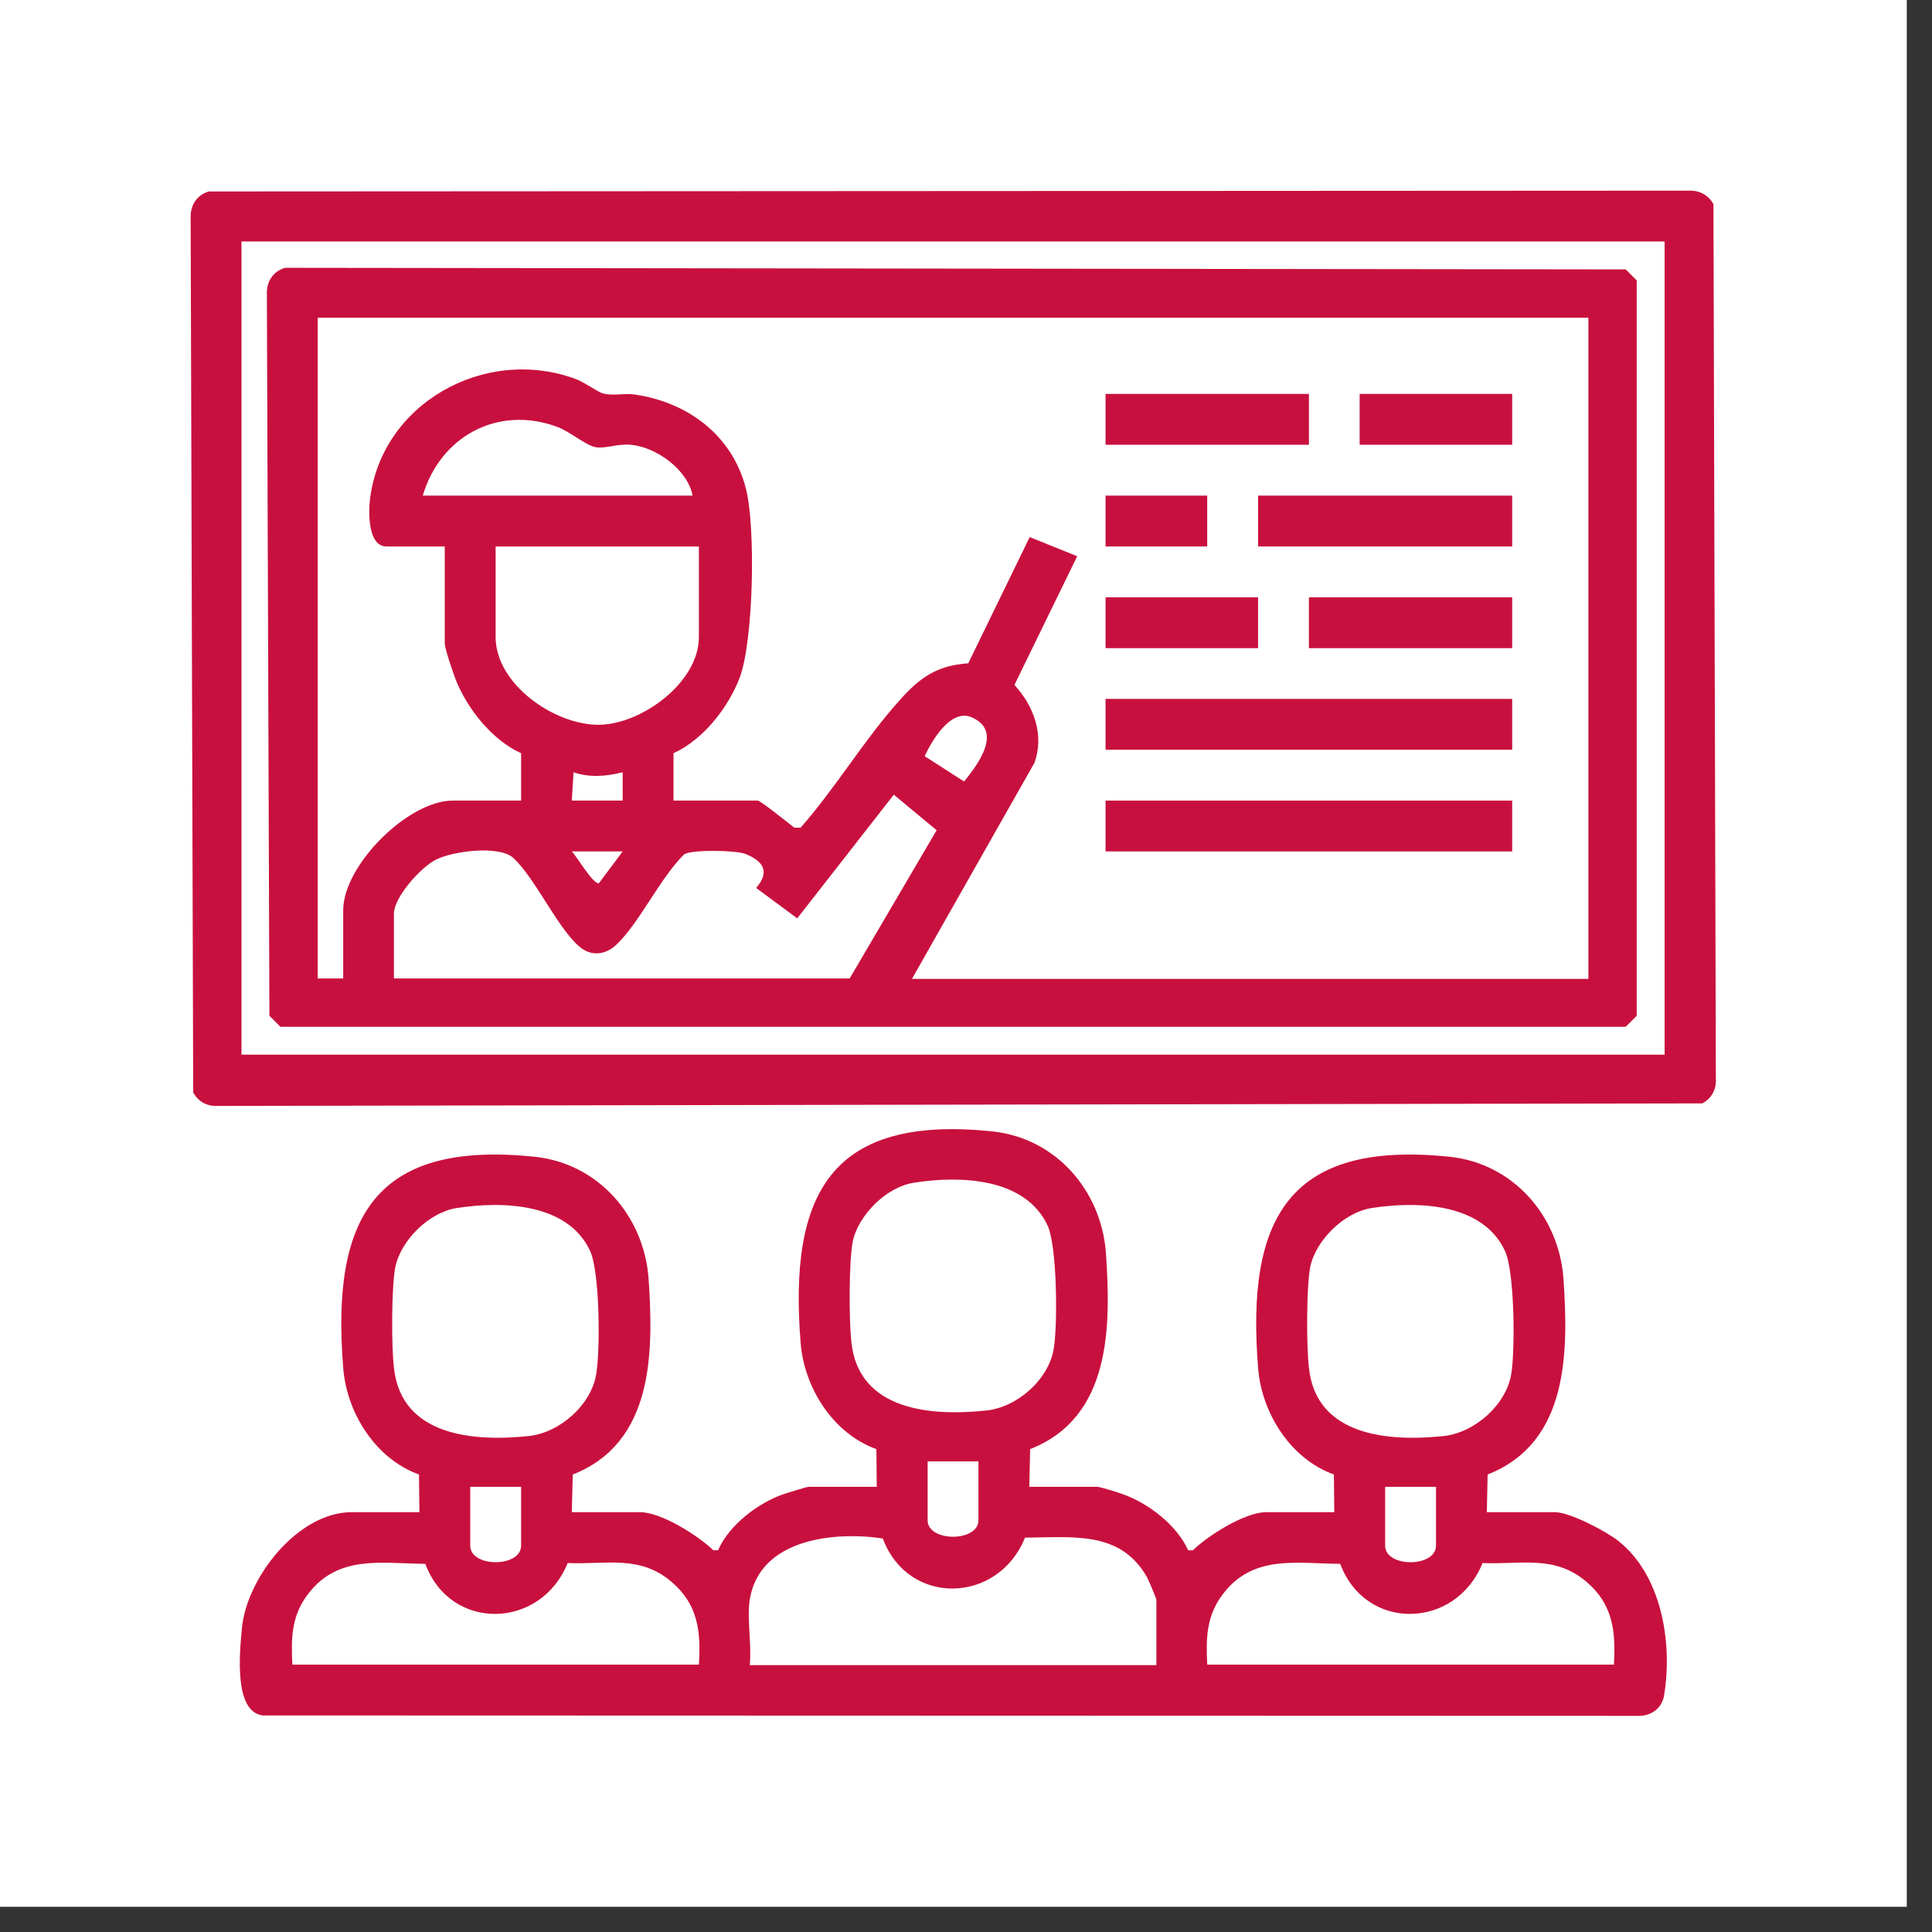
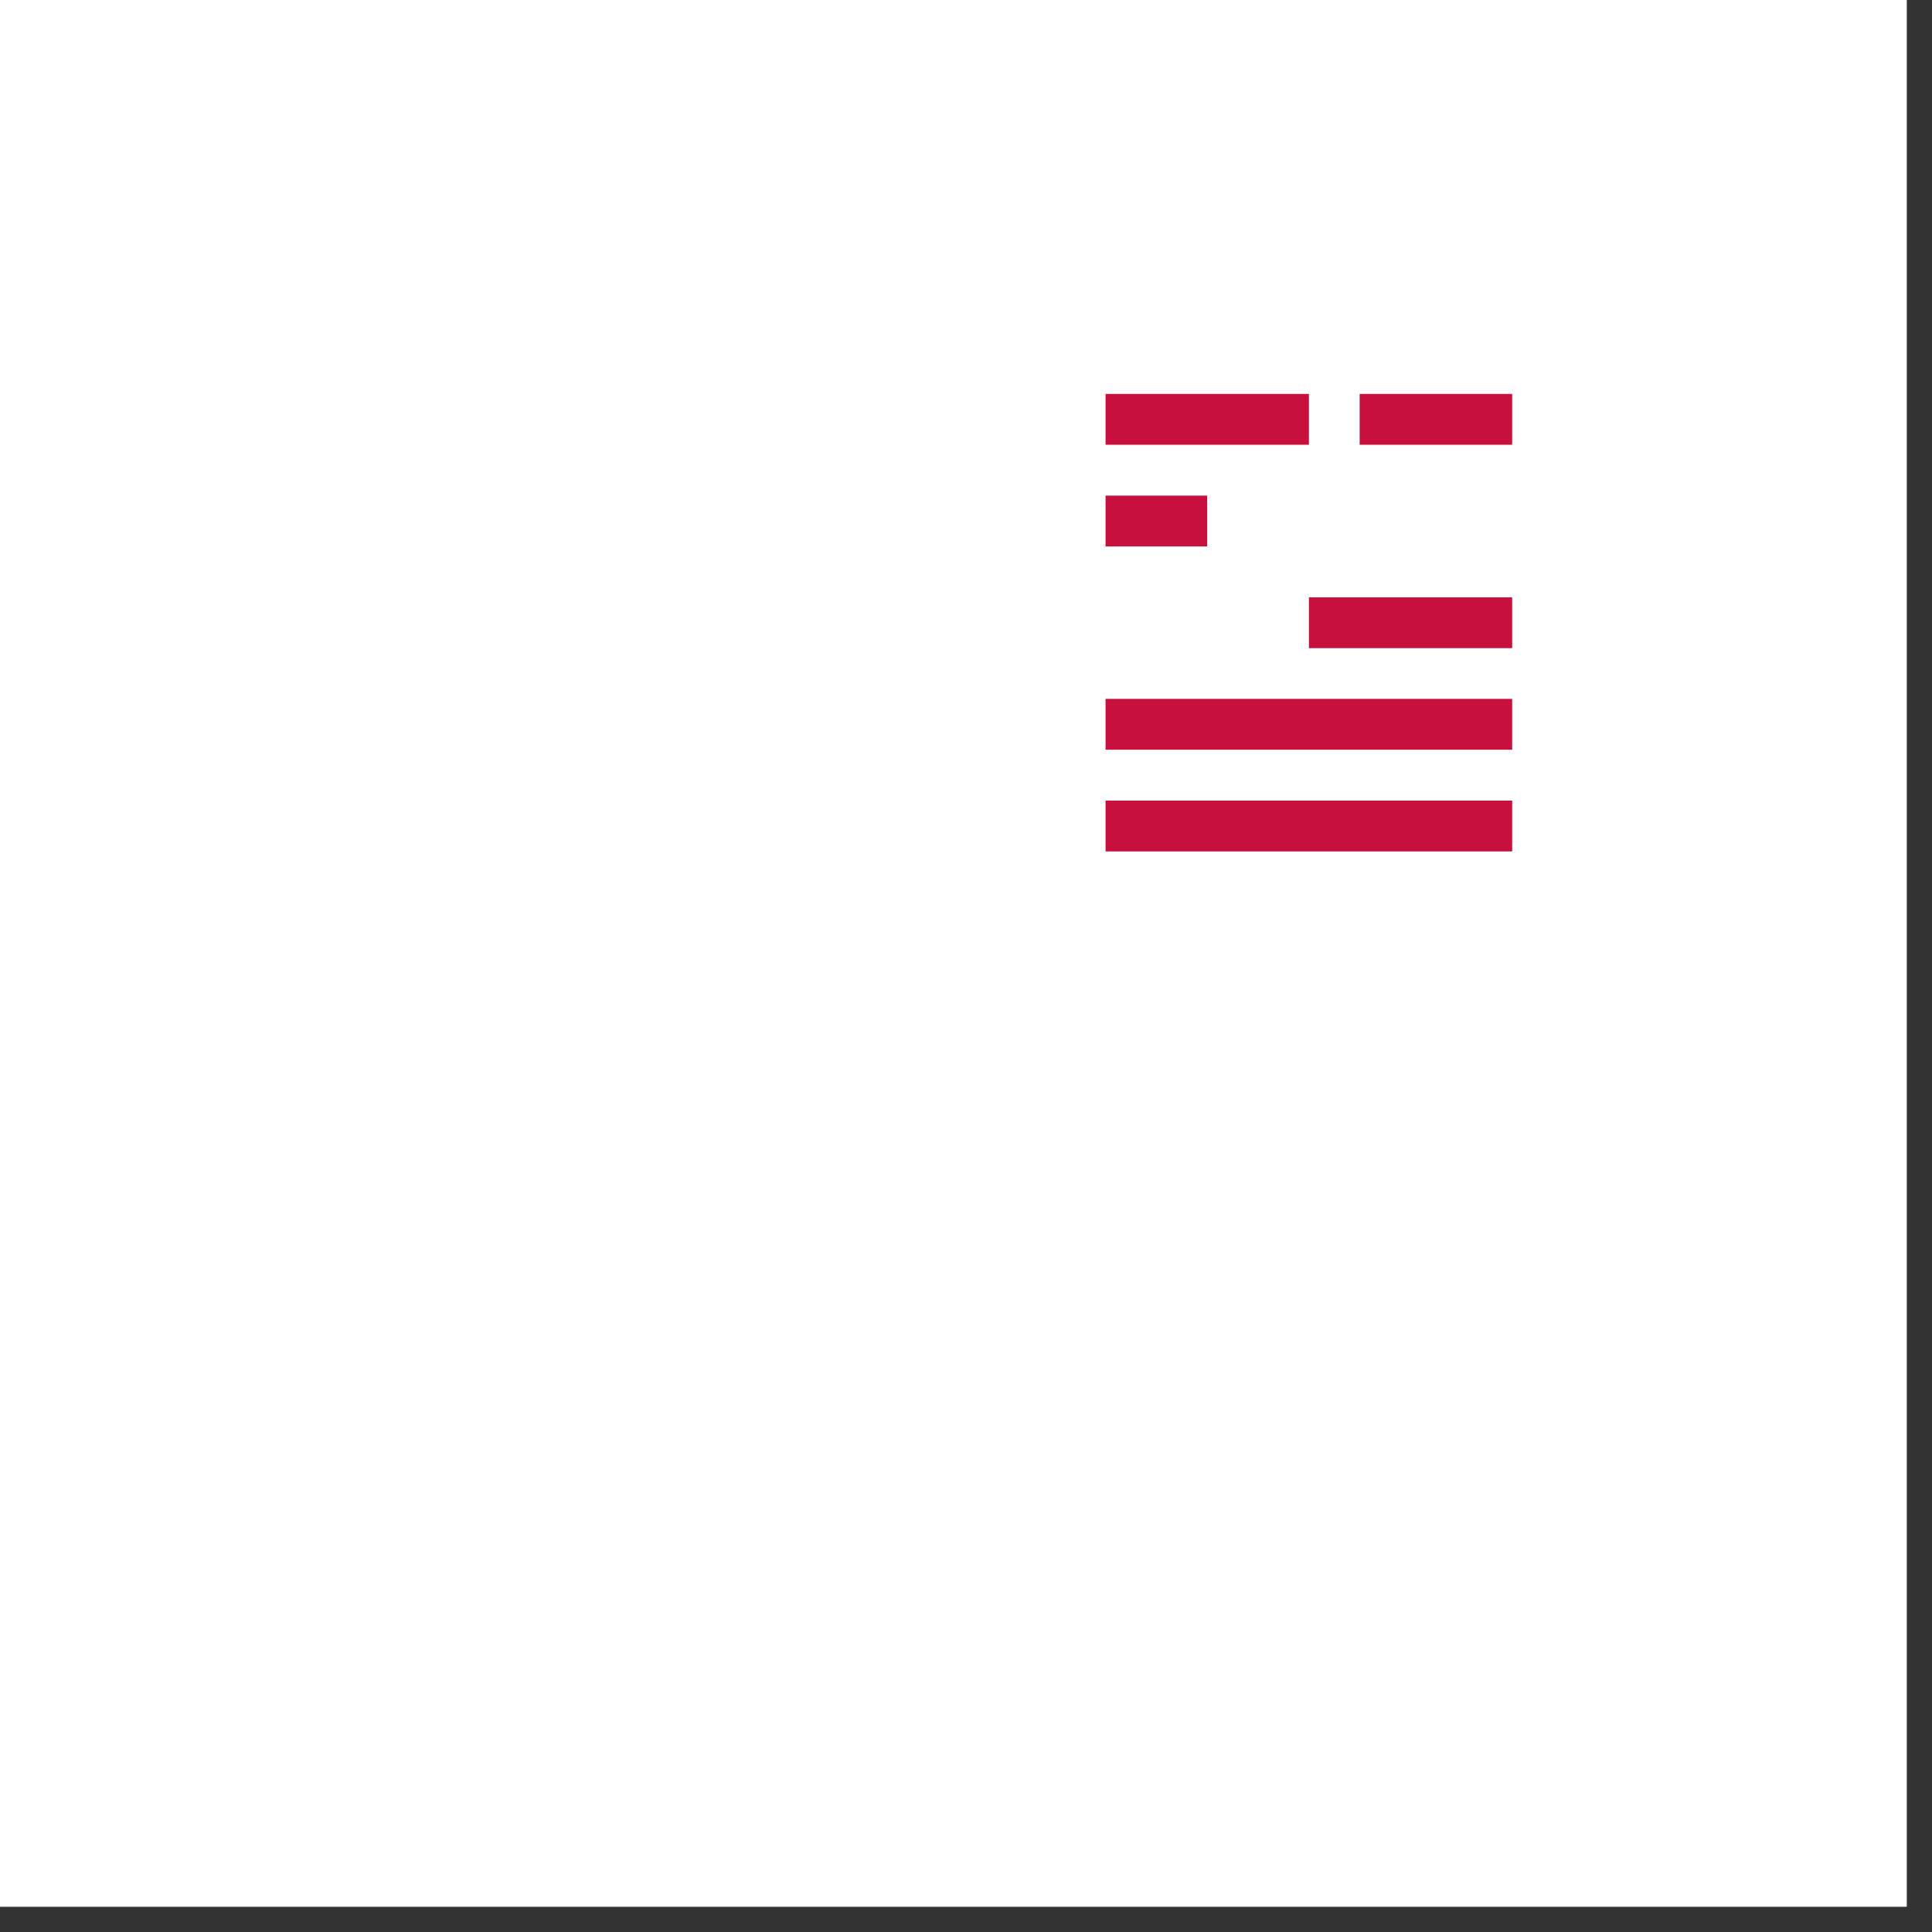
<svg xmlns="http://www.w3.org/2000/svg" width="75" zoomAndPan="magnify" viewBox="0 0 56.25 56.25" height="75" preserveAspectRatio="xMidYMid meet" version="1.0">
  <rect x="0" y="0" width="56.25" height="56.25" fill="#333333" stroke="none" />
  <defs>
    <clipPath id="f0dc67dcaf">
      <path d="M 0 0 L 55.512 0 L 55.512 55.512 L 0 55.512 Z M 0 0 " clip-rule="nonzero" />
    </clipPath>
    <clipPath id="43d8730ab1">
-       <path d="M 6 32 L 49 32 L 49 49.957 L 6 49.957 Z M 6 32 " clip-rule="nonzero" />
-     </clipPath>
+       </clipPath>
    <clipPath id="d24ae88ba4">
      <path d="M 5.551 5.551 L 49.957 5.551 L 49.957 33 L 5.551 33 Z M 5.551 5.551 " clip-rule="nonzero" />
    </clipPath>
  </defs>
  <g clip-path="url(#f0dc67dcaf)">
    <path fill="#ffffff" d="M 0 0 L 55.512 0 L 55.512 55.512 L 0 55.512 Z M 0 0 " fill-opacity="1" fill-rule="nonzero" />
    <path fill="#ffffff" d="M 0 0 L 55.512 0 L 55.512 55.512 L 0 55.512 Z M 0 0 " fill-opacity="1" fill-rule="nonzero" />
  </g>
  <g clip-path="url(#43d8730ab1)">
    <path fill="#c8103e" d="M 25.527 43.289 L 25.516 42.191 C 24.246 41.734 23.406 40.391 23.309 39.082 C 22.965 34.754 24.184 32.449 28.895 32.941 C 30.746 33.137 32.066 34.668 32.199 36.48 C 32.348 38.648 32.348 41.266 29.992 42.191 L 29.969 43.289 L 31.953 43.289 C 32.027 43.289 32.547 43.449 32.668 43.496 C 33.422 43.754 34.262 44.398 34.594 45.137 L 34.73 45.137 C 35.172 44.707 36.246 44.027 36.863 44.027 L 38.848 44.027 L 38.836 42.93 C 37.566 42.473 36.727 41.129 36.629 39.82 C 36.281 35.492 37.504 33.188 42.215 33.68 C 44.062 33.879 45.383 35.406 45.52 37.219 C 45.668 39.391 45.668 42.004 43.312 42.93 L 43.289 44.027 L 45.273 44.027 C 45.703 44.027 46.766 44.582 47.121 44.867 C 48.379 45.863 48.699 47.824 48.453 49.344 C 48.395 49.738 48.07 49.973 47.676 49.957 L 7.648 49.945 C 6.797 49.836 6.98 48.086 7.043 47.406 C 7.18 45.938 8.672 44.027 10.238 44.027 L 12.211 44.027 L 12.199 42.93 C 10.93 42.473 10.09 41.129 9.992 39.82 C 9.645 35.492 10.867 33.188 15.578 33.68 C 17.426 33.879 18.746 35.406 18.883 37.219 C 19.031 39.391 19.031 42.004 16.676 42.93 L 16.648 44.027 L 18.637 44.027 C 19.25 44.027 20.324 44.707 20.77 45.137 L 20.906 45.137 C 21.227 44.398 22.074 43.754 22.828 43.496 C 22.953 43.461 23.48 43.289 23.543 43.289 Z M 26.613 34.434 C 25.812 34.555 24.988 35.371 24.824 36.16 C 24.715 36.762 24.715 38.453 24.789 39.082 C 25 41.078 27.121 41.238 28.723 41.066 C 29.625 40.969 30.547 40.156 30.684 39.242 C 30.793 38.539 30.781 36.293 30.5 35.68 C 29.844 34.285 27.957 34.223 26.613 34.434 Z M 13.297 35.172 C 12.492 35.297 11.668 36.109 11.508 36.898 C 11.395 37.504 11.395 39.191 11.469 39.82 C 11.68 41.82 13.801 41.98 15.406 41.809 C 16.305 41.707 17.23 40.895 17.363 39.98 C 17.477 39.277 17.465 37.035 17.18 36.418 C 16.527 35.023 14.641 34.965 13.297 35.172 Z M 39.934 35.172 C 39.133 35.297 38.305 36.109 38.145 36.898 C 38.035 37.504 38.035 39.191 38.109 39.82 C 38.316 41.82 40.438 41.98 42.043 41.809 C 42.941 41.707 43.867 40.895 44.004 39.98 C 44.113 39.277 44.102 37.035 43.816 36.418 C 43.164 35.023 41.277 34.965 39.934 35.172 Z M 28.488 42.547 L 27.008 42.547 L 27.008 44.262 C 27.008 44.902 28.488 44.902 28.488 44.262 Z M 15.172 43.289 L 13.691 43.289 L 13.691 45 C 13.691 45.645 15.172 45.645 15.172 45 Z M 41.809 43.289 L 40.328 43.289 L 40.328 45 C 40.328 45.645 41.809 45.645 41.809 45 Z M 21.828 46.578 C 21.742 47.137 21.891 47.887 21.828 48.48 L 33.668 48.48 L 33.668 46.578 C 33.668 46.543 33.445 46.012 33.398 45.926 C 32.621 44.547 31.215 44.766 29.844 44.766 C 29.066 46.703 26.441 46.777 25.703 44.793 C 24.297 44.582 22.113 44.793 21.828 46.578 Z M 8.512 48.465 L 20.348 48.465 C 20.41 47.504 20.324 46.715 19.559 46.062 C 18.637 45.262 17.648 45.555 16.527 45.508 C 15.75 47.441 13.121 47.516 12.383 45.531 C 11.102 45.52 9.855 45.262 8.98 46.395 C 8.484 47.035 8.473 47.676 8.512 48.465 Z M 35.148 48.465 L 46.988 48.465 C 47.047 47.504 46.961 46.715 46.199 46.062 C 45.273 45.262 44.285 45.555 43.164 45.508 C 42.387 47.441 39.762 47.516 39.02 45.531 C 37.738 45.52 36.492 45.262 35.617 46.395 C 35.125 47.035 35.109 47.676 35.148 48.465 Z M 35.148 48.465 " fill-opacity="1" fill-rule="nonzero" />
  </g>
  <g clip-path="url(#d24ae88ba4)">
-     <path fill="#c8103e" d="M 6.082 5.574 L 49.168 5.551 C 49.477 5.539 49.738 5.676 49.887 5.945 L 49.957 31.41 C 49.973 31.719 49.836 31.98 49.562 32.125 L 6.34 32.199 C 6.031 32.215 5.773 32.078 5.625 31.805 L 5.551 6.34 C 5.539 5.969 5.734 5.676 6.082 5.574 Z M 48.465 7.031 L 7.031 7.031 L 7.031 30.707 L 48.465 30.707 Z M 48.465 7.031 " fill-opacity="1" fill-rule="nonzero" />
-   </g>
-   <path fill="#c8103e" d="M 8.301 7.797 L 47.332 7.844 L 47.652 8.164 L 47.652 29.574 L 47.332 29.895 L 8.164 29.895 L 7.844 29.574 L 7.77 8.559 C 7.758 8.191 7.957 7.895 8.301 7.797 Z M 46.246 9.25 L 9.25 9.25 L 9.25 28.488 L 9.992 28.488 L 9.992 26.504 C 9.992 25.195 11.879 23.309 13.184 23.309 L 15.172 23.309 L 15.172 21.93 C 14.332 21.547 13.617 20.656 13.27 19.793 C 13.195 19.598 12.949 18.883 12.949 18.734 L 12.949 15.91 L 11.25 15.91 C 10.719 15.91 10.73 14.949 10.766 14.59 C 11.074 11.754 14.121 10.051 16.773 11.039 C 17.031 11.137 17.391 11.41 17.562 11.457 C 17.859 11.531 18.18 11.445 18.461 11.484 C 20.016 11.703 21.324 12.668 21.719 14.234 C 22.004 15.344 21.941 18.66 21.535 19.734 C 21.199 20.609 20.473 21.535 19.609 21.93 L 19.609 23.309 L 22.062 23.309 C 22.137 23.309 22.988 23.988 23.125 24.098 L 23.309 24.098 C 24.32 22.953 25.172 21.52 26.184 20.398 C 26.773 19.734 27.27 19.375 28.191 19.312 L 29.98 15.637 L 31.363 16.195 L 29.535 19.941 C 30.094 20.547 30.414 21.398 30.117 22.211 L 26.551 28.5 L 46.246 28.5 Z M 20.164 14.43 C 20.027 13.68 19.105 13.012 18.363 12.949 C 17.992 12.914 17.648 13.062 17.363 13.023 C 17.07 12.988 16.59 12.555 16.207 12.422 C 14.48 11.793 12.816 12.715 12.309 14.43 Z M 20.348 15.91 L 14.43 15.91 L 14.43 18.551 C 14.43 19.918 16.145 21.113 17.438 21.102 C 18.684 21.09 20.348 19.867 20.348 18.551 Z M 26.922 22.016 L 28.07 22.754 C 28.477 22.25 29.215 21.273 28.277 20.879 C 27.676 20.633 27.133 21.559 26.922 22.016 Z M 16.648 23.309 L 18.129 23.309 L 18.129 22.484 C 17.66 22.605 17.156 22.645 16.699 22.484 Z M 11.469 28.488 L 24.738 28.488 L 27.27 24.172 L 26.023 23.137 L 23.211 26.738 L 22.016 25.852 C 22.41 25.395 22.25 25.086 21.707 24.863 C 21.434 24.754 20.152 24.727 19.918 24.875 C 19.215 25.566 18.609 26.887 17.934 27.516 C 17.613 27.809 17.203 27.848 16.871 27.562 C 16.23 27.02 15.578 25.555 14.938 24.973 C 14.527 24.605 13.172 24.777 12.68 25.035 C 12.246 25.258 11.469 26.121 11.469 26.602 Z M 18.129 24.789 L 16.648 24.789 C 16.797 24.938 17.266 25.75 17.438 25.715 Z M 18.129 24.789 " fill-opacity="1" fill-rule="nonzero" />
+     </g>
  <path fill="#c8103e" d="M 32.188 20.348 L 44.027 20.348 L 44.027 21.828 L 32.188 21.828 Z M 32.188 20.348 " fill-opacity="1" fill-rule="nonzero" />
  <path fill="#c8103e" d="M 32.188 23.309 L 44.027 23.309 L 44.027 24.789 L 32.188 24.789 Z M 32.188 23.309 " fill-opacity="1" fill-rule="nonzero" />
-   <path fill="#c8103e" d="M 36.629 14.43 L 44.027 14.43 L 44.027 15.91 L 36.629 15.91 Z M 36.629 14.43 " fill-opacity="1" fill-rule="nonzero" />
  <path fill="#c8103e" d="M 32.188 11.469 L 38.109 11.469 L 38.109 12.949 L 32.188 12.949 Z M 32.188 11.469 " fill-opacity="1" fill-rule="nonzero" />
  <path fill="#c8103e" d="M 38.109 17.391 L 44.027 17.391 L 44.027 18.871 L 38.109 18.871 Z M 38.109 17.391 " fill-opacity="1" fill-rule="nonzero" />
  <path fill="#c8103e" d="M 39.586 11.469 L 44.027 11.469 L 44.027 12.949 L 39.586 12.949 Z M 39.586 11.469 " fill-opacity="1" fill-rule="nonzero" />
-   <path fill="#c8103e" d="M 32.188 17.391 L 36.629 17.391 L 36.629 18.871 L 32.188 18.871 Z M 32.188 17.391 " fill-opacity="1" fill-rule="nonzero" />
  <path fill="#c8103e" d="M 32.188 14.43 L 35.148 14.43 L 35.148 15.91 L 32.188 15.91 Z M 32.188 14.43 " fill-opacity="1" fill-rule="nonzero" />
</svg>